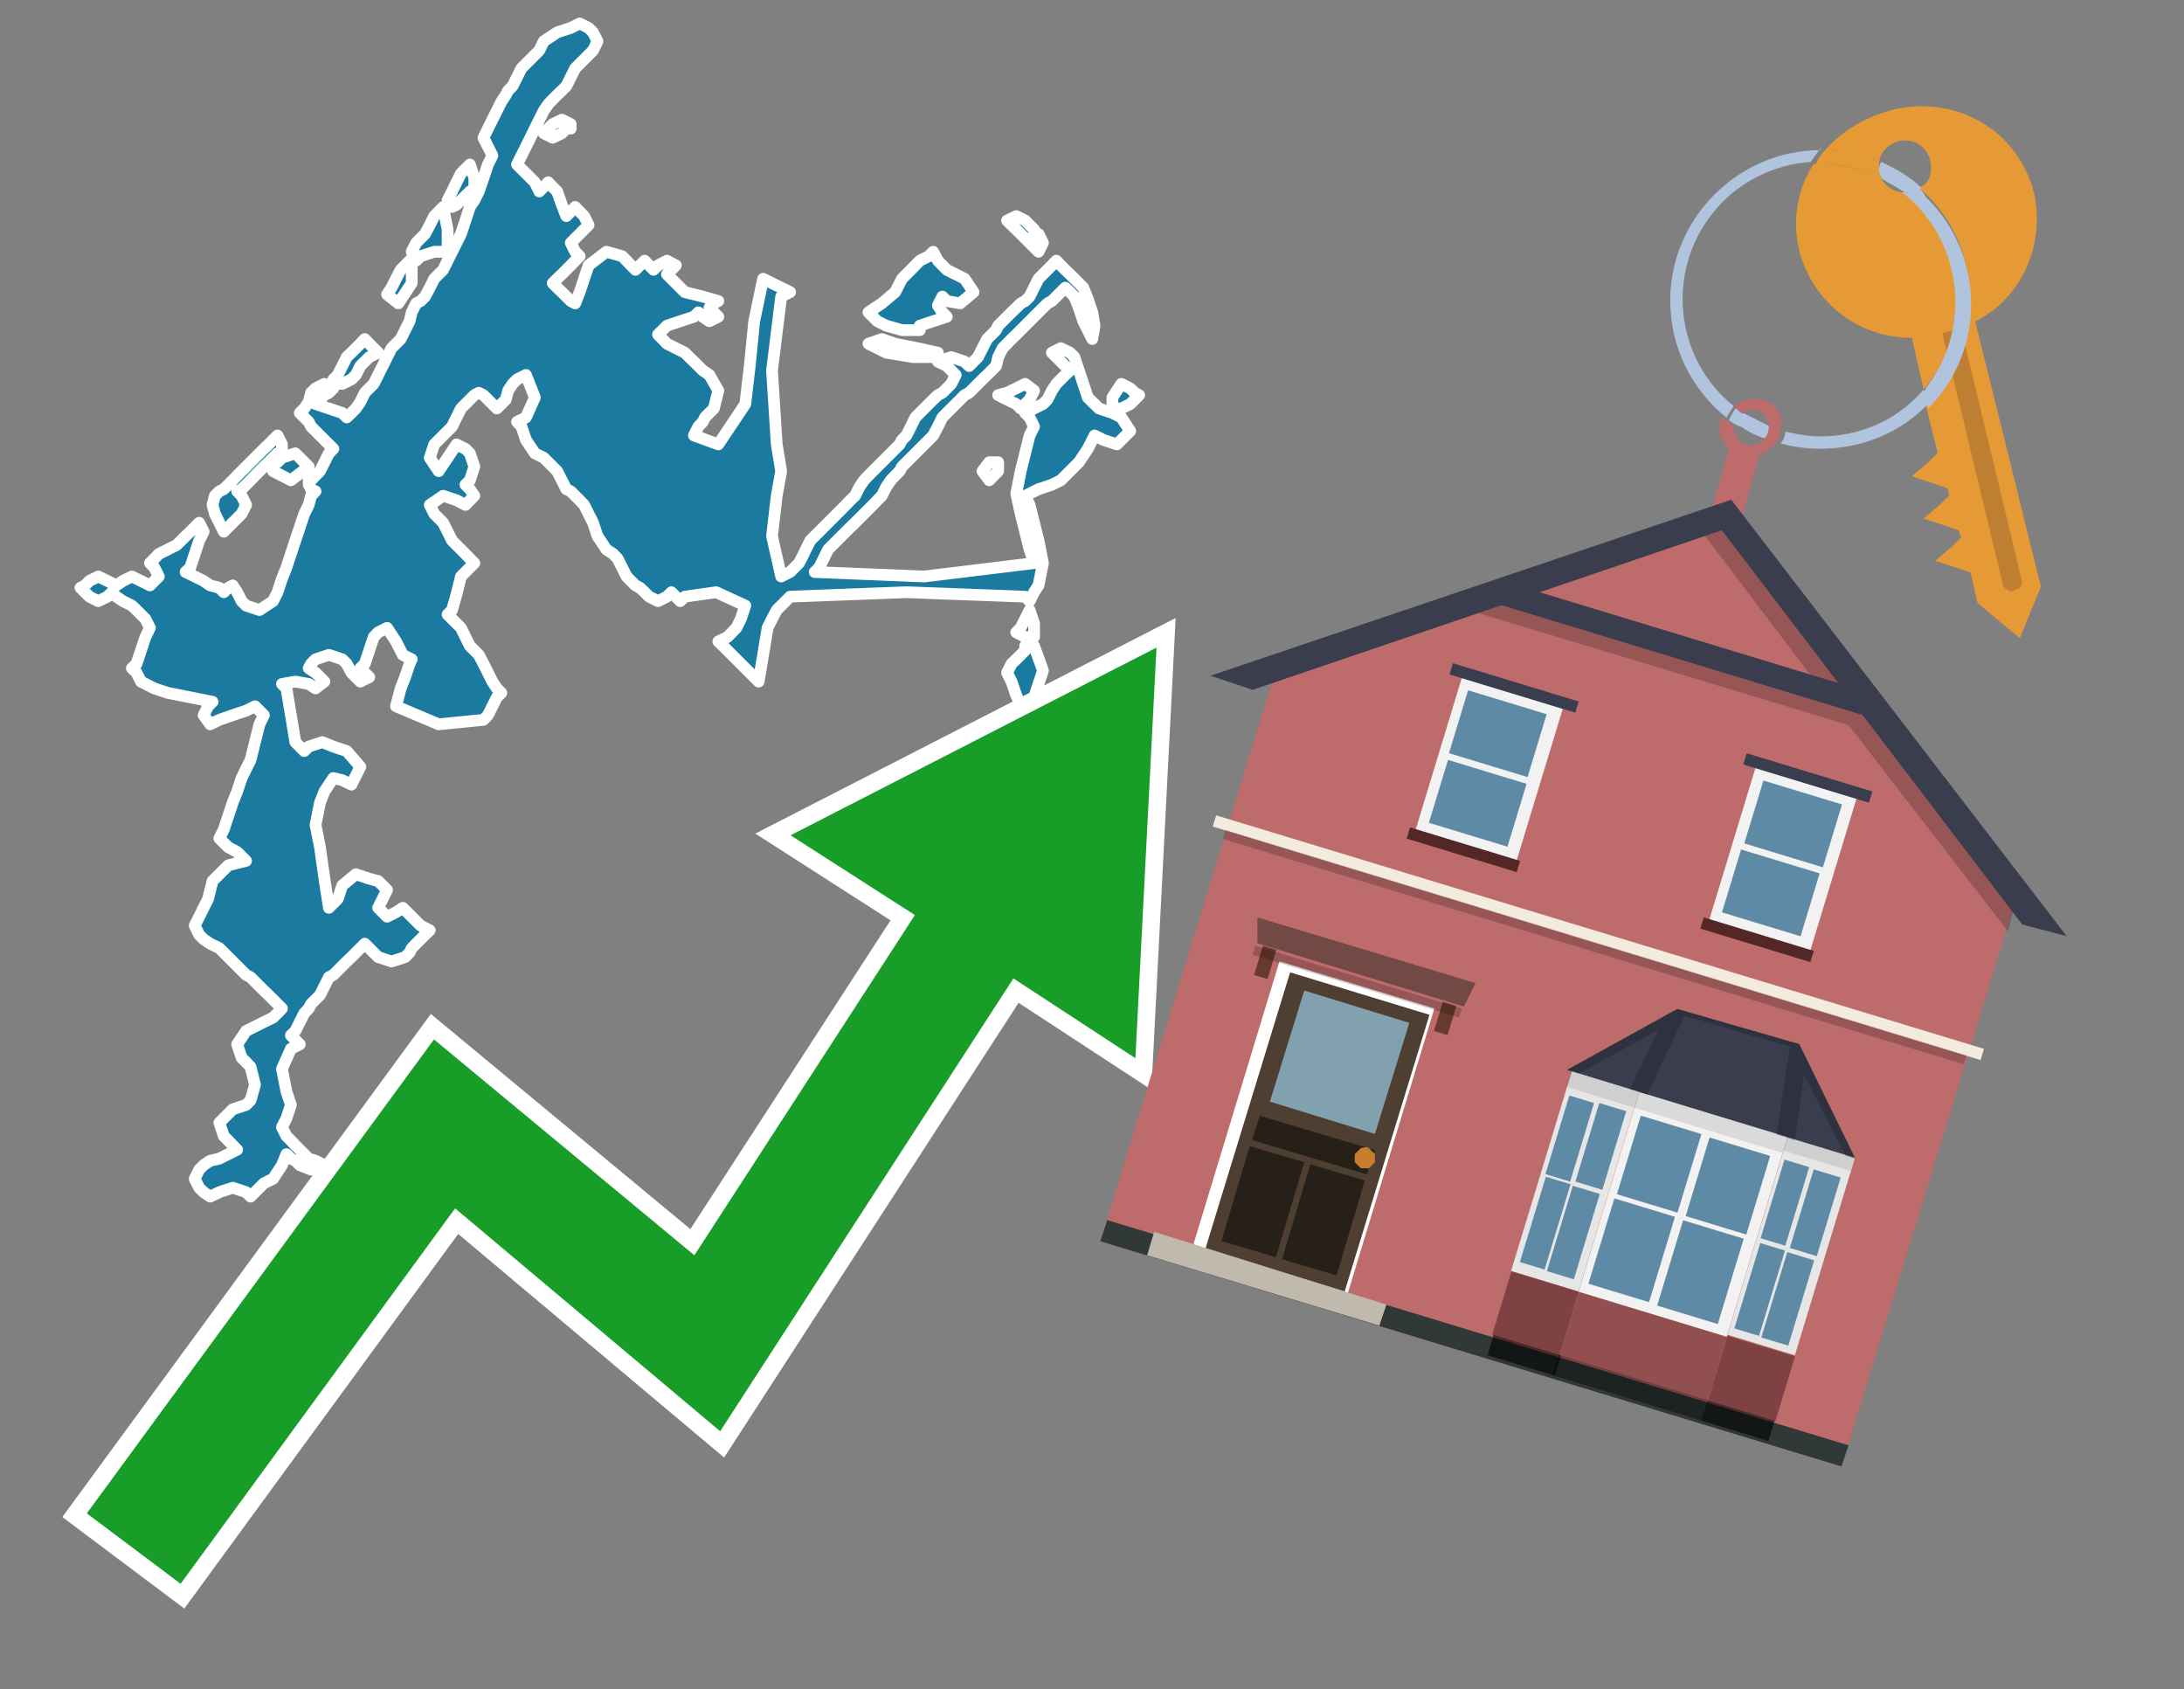
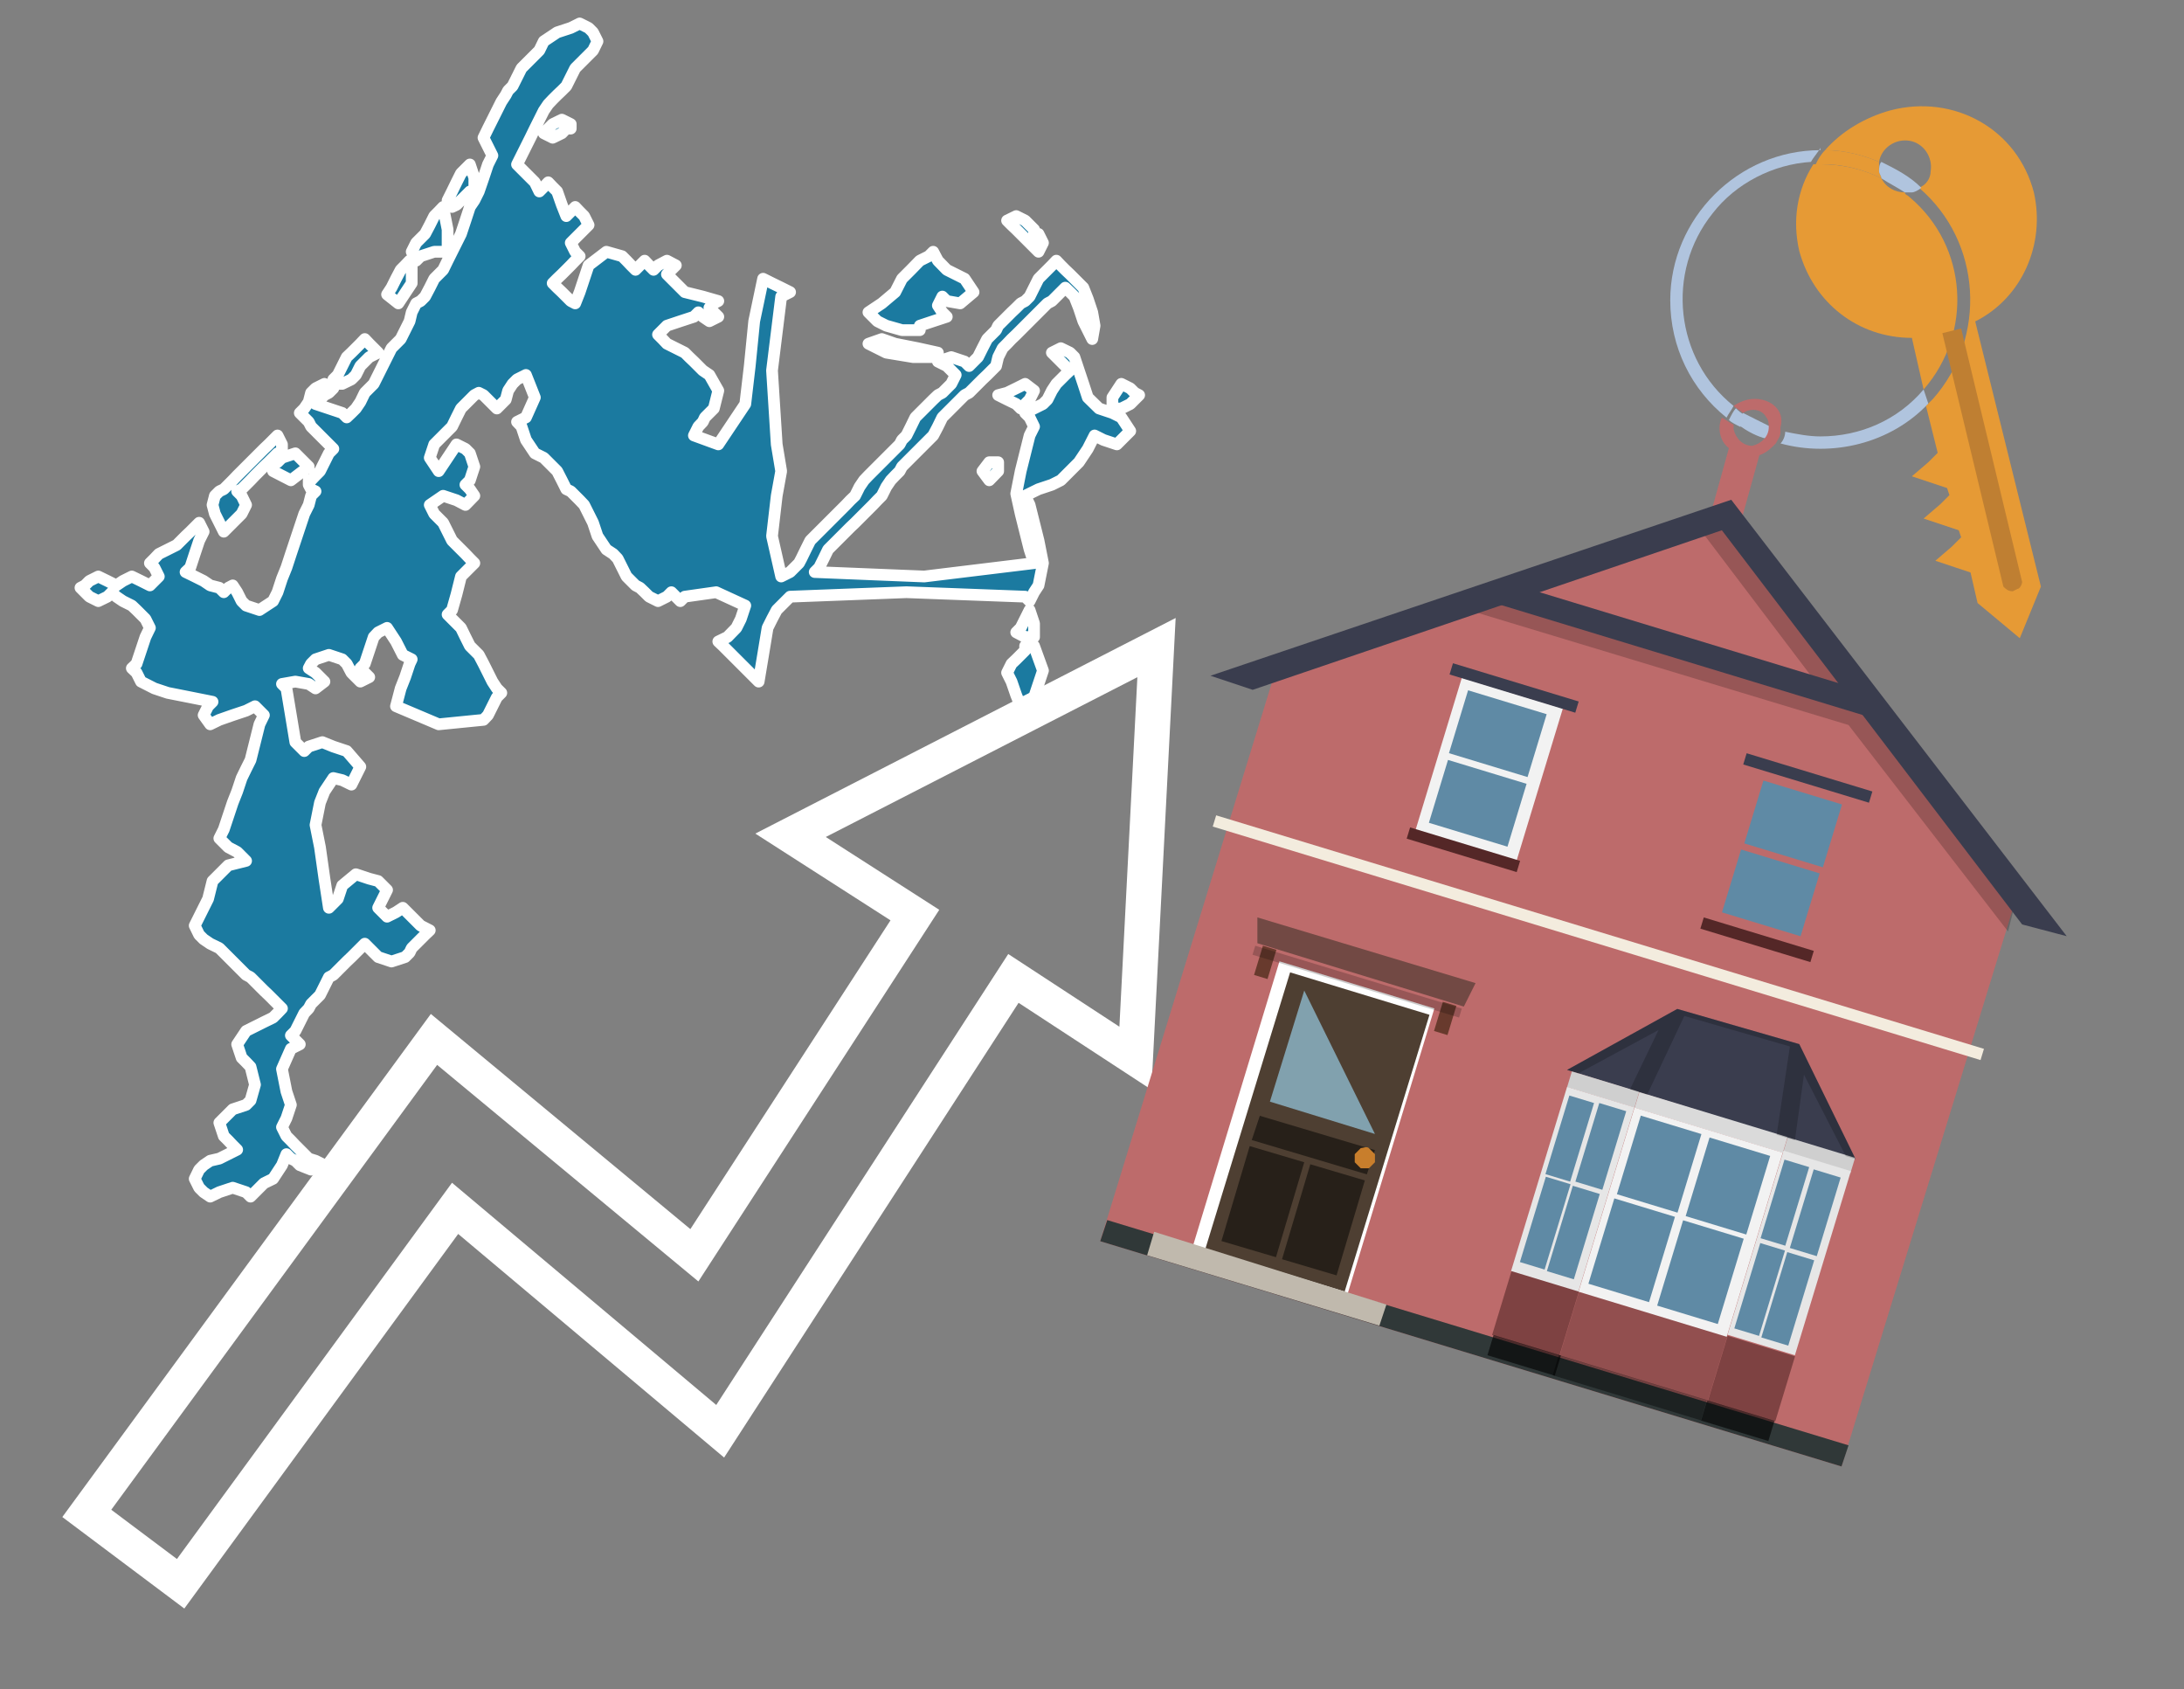
<svg xmlns="http://www.w3.org/2000/svg" xmlns:xlink="http://www.w3.org/1999/xlink" version="1.1" id="Text" x="0px" y="0px" width="93.1px" height="72px" viewBox="0 0 93.1 72" style="enable-background:new 0 0 93.1 72;" xml:space="preserve">
  <rect x="0" y="0" width="93.1" height="72" fill="#808080" stroke="none" />
  <style type="text/css">
	.st0{fill:#1B7AA0;stroke:#FFFFFF;stroke-width:0.5;stroke-linejoin:round;}
	.st1{fill:none;stroke:#FFFFFF;stroke-width:1.5;stroke-miterlimit:10;}
	.st2{fill:#179D28;}
	.st3{fill:#E69A35;}
	.st4{fill:#B0C4DE;}
	.st5{fill:#BD6B6B;}
	.st6{fill:#BF7F32;}
	.st7{fill-rule:evenodd;clip-rule:evenodd;fill:#BD6B6B;}
	.st8{fill-rule:evenodd;clip-rule:evenodd;fill:#303838;}
	.st9{fill-rule:evenodd;clip-rule:evenodd;fill:#F3ECDE;}
	.st10{opacity:0.2;fill-rule:evenodd;clip-rule:evenodd;}
	.st11{fill-rule:evenodd;clip-rule:evenodd;fill:#3A3D4E;}
	.st12{fill:#724944;}
	.st13{fill-rule:evenodd;clip-rule:evenodd;fill:#FFFFFF;}
	.st14{fill:#4E3F32;}
	.st15{fill:#81A1AE;}
	.st16{fill:#272019;}
	.st17{fill:#C87E2C;}
	.st18{fill-rule:evenodd;clip-rule:evenodd;fill:#C0B9AD;}
	.st19{fill:#683A2D;}
	.st20{opacity:0.2;}
	.st21{opacity:0.6;fill-rule:evenodd;clip-rule:evenodd;fill:#542727;}
	.st22{opacity:0.4;fill-rule:evenodd;clip-rule:evenodd;fill:#542727;}
	.st23{opacity:0.6;fill-rule:evenodd;clip-rule:evenodd;}
	.st24{opacity:0.4;fill-rule:evenodd;clip-rule:evenodd;}
	.st25{fill-rule:evenodd;clip-rule:evenodd;fill:#CFCFCF;}
	.st26{fill-rule:evenodd;clip-rule:evenodd;fill:#DADADA;}
	.st27{fill-rule:evenodd;clip-rule:evenodd;fill:#E6E6E6;}
	.st28{fill-rule:evenodd;clip-rule:evenodd;fill:#F2F2F2;}
	.st29{fill-rule:evenodd;clip-rule:evenodd;fill:#5F8AA5;}
	.st30{opacity:0.2;clip-path:url(#SVGID_00000075153797737028568380000000229847302129778351_);}
	.st31{fill-rule:evenodd;clip-rule:evenodd;fill:#542727;}
</style>
  <path class="st0" d="M13.26,20.47L13.45,20.27L13.64,20.08L13.83,19.7L14.02,19.32L14.21,19.13L14.02,18.94L13.83,18.75L13.64,18.56L13.45,18.37L13.26,18.18L13.16,17.98L12.97,17.79L12.78,17.6L12.97,17.41L13.16,17.13L13.26,16.74L13.45,16.55L13.83,16.36L14.21,16.55L14.02,16.74L13.83,16.84L13.64,17.03L13.45,17.22L14.02,17.41L14.59,17.6L14.78,17.79L14.98,17.6L15.17,17.41L15.36,17.13L15.55,16.74L15.74,16.55L15.93,16.36L16.12,15.98L16.31,15.6L16.5,15.22L16.69,14.84L16.88,14.65L17.08,14.45L17.27,14.07L17.46,13.69L17.55,13.31L17.74,12.93L17.93,12.83L18.12,12.64L18.32,12.26L18.51,11.88L18.7,11.69L18.89,11.5L19.08,11.11L19.27,10.73L19.46,10.35L19.65,9.97L19.84,9.4L20.03,8.82L20.22,8.54L20.41,8.16L20.61,7.58L20.8,7.01L20.99,6.63L20.8,6.25L20.61,5.87L20.8,5.48L20.99,5.1L21.18,4.72L21.37,4.34L21.56,4.05L21.66,3.86L21.85,3.67L22.04,3.29L22.23,2.91L22.42,2.72L22.61,2.53L22.8,2.34L22.99,2.15L23.18,1.76L23.75,1.38L24.33,1.19L24.71,1.0L25.09,1.19L25.28,1.38L25.47,1.76L25.28,2.15L25.09,2.34L24.9,2.53L24.71,2.72L24.52,2.91L24.33,3.29L24.14,3.67L23.95,3.86L23.75,4.05L23.56,4.24L23.37,4.44L23.18,4.72L22.99,5.1L22.8,5.48L22.61,5.87L22.42,6.25L22.23,6.63L22.04,7.01L22.42,7.39L22.8,7.77L22.99,8.16L23.18,7.97L23.37,7.77L23.56,7.97L23.75,8.16L23.95,8.73L24.14,9.21L24.33,9.02L24.52,8.82L24.71,9.02L24.9,9.21L25.09,9.59L24.71,9.97L24.33,10.35L24.52,10.73L24.71,10.92L24.52,11.11L24.33,11.31L24.14,11.5L23.95,11.69L23.75,11.88L23.56,12.07L23.75,12.26L23.95,12.45L24.14,12.64L24.33,12.83L24.52,12.93L24.71,12.45L24.9,11.88L25.09,11.31L25.85,10.73L26.52,10.92L26.71,11.11L26.9,11.31L27.09,11.5L27.28,11.31L27.48,11.11L27.67,11.31L27.86,11.5L28.05,11.31L28.43,11.11L28.81,11.31L28.62,11.5L28.43,11.69L28.62,11.88L28.81,12.07L29.0,12.26L29.19,12.45L29.96,12.64L30.62,12.83L30.43,12.93L30.24,13.12L30.43,13.31L30.62,13.5L30.24,13.69L29.96,13.5L29.77,13.31L29.58,13.5L29.0,13.69L28.43,13.88L28.24,14.07L28.05,14.26L28.24,14.45L28.43,14.65L28.81,14.84L29.19,15.03L29.38,15.22L29.58,15.41L29.77,15.6L29.96,15.79L30.24,15.98L30.62,16.65L30.43,17.41L30.24,17.6L30.05,17.79L29.96,17.98L29.77,18.18L29.58,18.56L30.62,18.94L31.77,17.22L31.96,15.6L32.15,13.69L32.53,11.88L32.91,12.07L33.3,12.26L33.68,12.45L33.3,12.64L32.91,15.79L33.11,18.94L33.3,20.08L33.11,21.13L32.91,22.85L33.3,24.57L33.68,24.38L33.87,24.19L34.06,24.0L34.16,23.81L34.35,23.42L34.54,23.04L34.73,22.85L34.92,22.66L35.11,22.47L35.3,22.28L35.49,22.09L35.68,21.9L35.87,21.71L36.06,21.52L36.25,21.32L36.45,21.13L36.64,20.75L36.83,20.47L37.02,20.27L37.21,20.08L37.4,19.89L37.59,19.7L37.78,19.51L37.97,19.32L38.16,19.13L38.35,18.94L38.45,18.75L38.64,18.56L38.83,18.18L39.02,17.79L39.21,17.6L39.4,17.41L39.59,17.22L39.78,17.03L39.98,16.84L40.17,16.74L40.36,16.55L40.55,16.36L40.74,15.98L40.36,15.6L39.98,15.41L40.55,15.22L41.12,15.41L41.31,15.6L41.5,15.41L41.69,15.22L41.88,14.84L42.08,14.45L42.27,14.26L42.46,14.07L42.55,13.88L42.74,13.69L42.93,13.5L43.12,13.31L43.32,13.12L43.51,12.93L43.7,12.83L43.89,12.64L44.08,12.26L44.27,11.88L44.46,11.69L44.65,11.5L44.84,11.31L45.03,11.11L45.22,11.31L45.41,11.5L45.61,11.69L45.8,11.88L45.99,12.07L46.18,12.26L46.37,12.74L46.56,13.31L46.66,13.88L46.56,14.45L46.37,14.07L46.18,13.69L45.99,13.12L45.8,12.64L45.61,12.45L45.41,12.26L45.22,12.45L45.03,12.64L44.84,12.83L44.65,12.93L44.46,13.12L44.27,13.31L44.08,13.5L43.89,13.69L43.7,13.88L43.51,14.07L43.32,14.26L43.12,14.45L42.93,14.65L42.74,14.84L42.55,15.22L42.46,15.6L42.27,15.79L42.08,15.98L41.88,16.17L41.69,16.36L41.5,16.55L41.31,16.74L41.12,16.84L40.93,17.03L40.74,17.22L40.55,17.41L40.36,17.6L40.17,17.79L39.98,18.18L39.78,18.56L39.59,18.75L39.4,18.94L39.21,19.13L39.02,19.32L38.83,19.51L38.64,19.7L38.45,19.89L38.35,20.08L38.16,20.27L37.97,20.47L37.78,20.75L37.59,21.13L37.4,21.32L37.21,21.52L37.02,21.71L36.83,21.9L36.64,22.09L36.45,22.28L36.25,22.47L36.06,22.66L35.87,22.85L35.68,23.04L35.49,23.23L35.3,23.42L35.11,23.81L34.92,24.19L34.73,24.38L39.4,24.57L44.08,24.0L43.89,23.42L43.7,22.66L43.51,21.9L43.32,21.04L43.51,20.08L43.7,19.32L43.89,18.56L44.08,18.18L43.89,17.79L43.7,17.6L44.08,17.41L44.46,17.22L44.65,17.03L44.84,16.65L45.03,16.36L45.22,16.17L45.41,15.98L45.61,15.79L45.41,15.6L45.22,15.41L45.03,15.22L44.84,15.03L45.22,14.84L45.61,15.03L45.8,15.22L45.99,15.79L46.18,16.36L46.37,16.94L46.85,17.41L47.42,17.6L47.8,17.79L48.18,18.37L47.61,18.94L47.04,18.75L46.66,18.56L46.37,19.13L45.99,19.7L45.61,20.08L45.22,20.47L44.84,20.66L44.27,20.85L43.7,21.13L43.89,21.52L44.08,22.28L44.27,23.04L44.46,24.0L44.27,24.95L44.08,25.24L43.89,25.62L43.7,25.43L38.64,25.24L33.68,25.43L33.49,25.62L33.3,25.81L33.11,26.0L32.91,26.38L32.72,26.76L32.53,27.91L32.34,29.05L32.15,28.86L31.96,28.67L31.77,28.48L31.58,28.29L31.39,28.1L31.2,27.91L31.01,27.72L30.82,27.53L30.62,27.34L31.01,27.15L31.39,26.76L31.58,26.38L31.77,25.81L30.53,25.24L29.19,25.43L29.0,25.62L28.81,25.43L28.62,25.24L28.43,25.43L28.05,25.62L27.67,25.43L27.48,25.24L27.28,25.05L27.09,24.95L26.9,24.76L26.71,24.57L26.52,24.19L26.33,23.81L26.14,23.61L25.85,23.42L25.47,22.85L25.28,22.28L25.09,21.9L24.9,21.52L24.71,21.32L24.52,21.13L24.33,20.94L24.14,20.85L23.95,20.47L23.75,20.08L23.56,19.89L23.37,19.7L23.18,19.51L22.8,19.32L22.42,18.75L22.23,18.18L22.04,17.98L22.42,17.79L22.8,16.94L22.42,15.98L22.04,16.17L21.85,16.36L21.66,16.65L21.56,17.03L21.37,17.22L21.18,17.41L20.99,17.22L20.8,17.03L20.61,16.84L20.41,16.74L20.22,16.84L20.03,17.03L19.84,17.22L19.65,17.41L19.46,17.79L19.27,18.18L19.08,18.37L18.89,18.56L18.7,18.75L18.51,18.94L18.32,19.51L18.7,20.08L19.08,19.51L19.46,18.94L19.84,19.13L20.03,19.32L20.22,19.89L20.03,20.47L19.84,20.66L20.03,20.85L20.22,21.13L19.84,21.52L19.46,21.32L18.89,21.13L18.32,21.52L18.51,21.9L18.7,22.09L18.89,22.28L19.08,22.66L19.27,23.04L19.46,23.23L19.65,23.42L19.84,23.61L20.03,23.81L20.22,24.0L20.03,24.19L19.84,24.38L19.65,24.57L19.46,25.33L19.27,26.0L19.08,26.19L19.27,26.38L19.46,26.57L19.65,26.76L19.84,27.15L20.03,27.53L20.22,27.72L20.41,27.91L20.61,28.29L20.8,28.67L20.99,29.05L21.18,29.34L21.37,29.53L21.18,29.72L20.99,30.1L20.8,30.48L20.61,30.68L18.7,30.87L16.88,30.1L17.08,29.34L17.27,28.86L17.46,28.29L17.55,28.1L17.17,27.91L16.88,27.34L16.5,26.76L16.12,26.95L15.93,27.15L15.74,27.72L15.55,28.29L15.36,28.48L15.55,28.67L15.74,28.86L15.36,29.05L14.98,28.67L14.78,28.29L14.59,28.1L14.02,27.91L13.45,28.1L13.26,28.29L13.16,28.48L13.45,28.67L13.83,29.05L13.45,29.34L13.16,29.15L12.59,29.05L12.02,29.15L12.21,29.34L12.4,30.48L12.59,31.63L12.78,31.82L12.97,32.01L13.16,31.82L13.74,31.63L14.21,31.82L14.78,32.01L15.36,32.68L14.98,33.44L14.59,33.25L14.21,33.16L13.83,33.73L13.64,34.21L13.45,35.16L13.64,36.11L13.83,37.45L14.02,38.69L14.21,38.5L14.4,38.31L14.59,37.74L15.17,37.26L15.74,37.45L16.12,37.55L16.5,37.93L16.31,38.31L16.12,38.69L16.5,39.07L16.88,38.88L17.17,38.69L17.55,39.07L17.93,39.45L18.32,39.65L18.12,39.84L17.93,40.03L17.74,40.22L17.55,40.41L17.46,40.6L17.27,40.79L16.69,40.98L16.12,40.79L15.93,40.6L15.74,40.41L15.55,40.22L15.36,40.41L15.17,40.6L14.98,40.79L14.78,40.98L14.59,41.17L14.4,41.36L14.21,41.55L14.02,41.65L13.83,42.03L13.64,42.41L13.45,42.6L13.26,42.79L13.16,42.98L12.97,43.18L12.78,43.56L12.59,43.94L12.4,44.13L12.59,44.32L12.78,44.51L12.4,44.7L12.02,45.56L12.21,46.52L12.4,47.09L12.21,47.66L12.02,48.04L12.21,48.42L12.4,48.61L12.59,48.81L12.78,49.0L12.97,49.19L13.16,49.38L13.45,49.47L13.83,49.66L13.26,49.85L12.78,49.66L12.59,49.47L12.4,49.38L12.21,49.19L12.02,49.66L11.64,50.24L11.25,50.43L11.06,50.62L10.87,50.81L10.68,51.0L10.49,50.81L9.92,50.62L9.35,50.81L8.96,51.0L8.68,50.81L8.49,50.62L8.3,50.24L8.49,49.85L8.68,49.66L8.96,49.47L9.35,49.38L9.73,49.19L10.11,49.0L9.92,48.81L9.73,48.61L9.54,48.42L9.35,47.85L9.92,47.28L10.49,47.09L10.68,46.9L10.87,46.23L10.68,45.47L10.49,45.27L10.3,45.08L10.11,44.51L10.49,43.94L10.87,43.75L11.25,43.56L11.64,43.37L11.83,43.18L12.02,42.98L11.83,42.79L11.64,42.6L11.45,42.41L11.25,42.22L11.06,42.03L10.87,41.84L10.68,41.65L10.49,41.55L10.3,41.36L10.11,41.17L9.92,40.98L9.73,40.79L9.54,40.6L9.35,40.41L8.96,40.22L8.68,40.03L8.49,39.84L8.3,39.45L8.49,39.07L8.68,38.69L8.87,38.31L9.06,37.55L9.73,36.88L10.49,36.69L10.3,36.5L10.11,36.31L9.73,36.11L9.35,35.73L9.54,35.35L9.73,34.78L9.92,34.21L10.11,33.73L10.3,33.16L10.49,32.77L10.68,32.39L10.87,31.63L11.06,30.87L11.25,30.48L10.87,30.1L10.49,30.29L9.92,30.48L9.35,30.68L8.96,30.87L8.68,30.48L8.87,30.1L9.06,29.91L8.11,29.72L7.15,29.53L6.58,29.34L6.01,29.05L5.82,28.67L5.62,28.48L5.82,28.29L6.01,27.72L6.2,27.15L6.39,26.76L6.2,26.38L6.01,26.19L5.82,26.0L5.62,25.81L5.24,25.62L4.96,25.43L4.77,25.24L4.58,25.43L4.19,25.62L3.81,25.43L3.62,25.24L3.43,25.05L3.62,24.95L3.81,24.76L4.19,24.57L4.58,24.76L4.96,24.95L5.24,24.76L5.62,24.57L6.01,24.76L6.39,24.95L6.77,24.57L6.58,24.19L6.39,24.0L6.58,23.81L6.77,23.61L7.15,23.42L7.53,23.23L7.72,23.04L7.91,22.85L8.11,22.66L8.3,22.47L8.49,22.28L8.68,22.66L8.49,23.04L8.3,23.61L8.11,24.19L7.91,24.38L8.3,24.57L8.68,24.76L8.96,24.95L9.35,25.05L9.54,25.24L9.73,25.05L9.92,24.95L10.11,25.24L10.3,25.62L10.49,25.81L11.06,26.0L11.64,25.62L11.83,25.24L12.02,24.66L12.21,24.19L12.4,23.61L12.59,23.04L12.78,22.47L12.97,21.9L13.16,21.52L13.26,21.13L13.45,20.94L13.26,20.85L13.16,20.66L13.16,20.47ZM20.03,8.16L19.84,8.35L19.65,8.54L19.46,8.73L19.27,8.82L19.08,8.54L19.27,8.16L19.46,7.77L19.65,7.39L19.84,7.2L20.03,7.01L20.22,7.58L20.22,8.16ZM38.93,15.22L37.78,15.03L37.4,14.84L37.02,14.65L37.59,14.45L38.16,14.65L39.12,14.84L39.98,15.03L39.98,15.22ZM42.55,20.08L42.17,20.47L41.88,20.08L42.17,19.7L42.55,19.7ZM43.51,17.41L43.32,17.22L42.93,17.03L42.55,16.84L42.93,16.74L43.32,16.55L43.7,16.36L44.08,16.65L43.89,17.03L43.7,17.22L43.7,17.41ZM38.45,14.07L37.78,13.88L37.4,13.69L37.02,13.31L37.59,12.93L38.16,12.45L38.45,11.88L38.83,11.5L39.21,11.11L39.59,10.92L39.78,10.73L39.98,11.11L40.36,11.5L40.74,11.69L41.12,11.88L41.5,12.45L40.93,12.93L40.36,12.83L40.17,12.64L39.98,13.02L40.17,13.31L40.36,13.5L39.78,13.69L39.21,13.88L39.21,14.07ZM11.83,19.32L11.64,19.51L11.45,19.7L11.25,19.89L11.06,20.08L10.87,20.27L10.68,20.47L10.49,20.66L10.3,20.85L10.11,20.94L10.3,21.13L10.49,21.52L10.3,21.9L10.11,22.09L9.92,22.28L9.73,22.47L9.54,22.66L9.35,22.28L9.16,21.9L9.06,21.52L9.16,21.13L9.35,20.94L9.54,20.85L9.73,20.66L9.92,20.47L10.11,20.27L10.3,20.08L10.49,19.89L10.68,19.7L10.87,19.51L11.06,19.32L11.25,19.13L11.45,18.94L11.64,18.75L11.83,18.56L12.02,18.94L12.02,19.32ZM11.83,19.7L12.02,19.51L12.59,19.32L13.16,19.89L12.4,20.47L11.64,20.08L11.64,19.7ZM14.21,16.17L14.4,15.98L14.59,15.6L14.78,15.22L14.98,15.03L15.17,14.84L15.36,14.65L15.55,14.45L15.74,14.65L15.93,14.84L16.12,15.03L15.74,15.22L15.36,15.6L15.17,15.98L14.98,16.17L14.59,16.36L14.21,16.36ZM17.55,12.07L16.98,12.93L16.5,12.55L16.69,12.26L16.88,11.88L17.08,11.5L17.27,11.31L17.46,11.11L17.55,11.11ZM18.51,10.73L17.93,10.92L17.74,11.11L17.55,10.73L17.74,10.35L17.93,10.16L18.12,9.97L18.32,9.59L18.51,9.21L18.7,9.02L18.89,8.82L19.08,9.78L19.08,10.73ZM44.08,27.53L44.46,28.58L44.08,29.72L43.7,29.91L43.51,30.1L43.32,29.63L43.12,29.05L42.93,28.67L43.12,28.29L43.32,28.1L43.51,27.91L43.7,27.72L43.7,27.53ZM43.7,27.15L43.32,26.95L43.51,26.76L43.7,26.38L43.89,26.0L44.08,26.57L44.08,27.15ZM47.42,16.94L47.8,16.36L48.18,16.55L48.37,16.74L48.56,16.84L48.37,17.03L48.18,17.22L47.8,17.41L47.42,17.41ZM44.27,9.97L44.46,10.35L44.27,10.73L44.08,10.54L43.89,10.35L43.7,10.16L43.51,9.97L43.32,9.78L43.12,9.59L42.93,9.4L43.32,9.21L43.7,9.4L43.89,9.59L44.08,9.78L44.08,9.97ZM24.14,5.48L23.95,5.68L23.56,5.87L23.18,5.68L23.37,5.48L23.56,5.29L23.95,5.1L24.33,5.29L24.33,5.48Z" />
  <polygon class="st1" points="49.3,27.6 33.7,35.6 39,39 29.6,53.5 18.5,44.3 3.7,64.5 7.7,67.5 19.4,51.5 30.7,61 43.2,41.7   48.4,45.1 " />
-   <polygon class="st2" points="49.3,27.6 33.7,35.6 39,39 29.6,53.5 18.5,44.3 3.7,64.5 7.7,67.5 19.4,51.5 30.7,61 43.2,41.7   48.4,45.1 " />
  <path class="st3" d="M80.2,7.6c0-0.1-0.1-0.2-0.1-0.3c0-0.1,0-0.3,0-0.4c-0.7-0.3-1.5-0.5-2.3-0.5c-0.2,0.2-0.3,0.4-0.4,0.6  c0.1,0,0.2,0,0.3,0C78.5,7,79.4,7.2,80.2,7.6z" />
  <path class="st4" d="M77.6,6.4c-3.5,0-6.4,2.9-6.4,6.4c0,2,0.9,3.8,2.4,5c0.1-0.2,0.2-0.3,0.3-0.5c-2.5-2-2.9-5.7-0.9-8.2  c1-1.3,2.6-2.1,4.2-2.2c0.1-0.2,0.3-0.4,0.4-0.6V6.4z" />
  <path class="st3" d="M84.2,13.7c2-1,3-3.3,2.5-5.5C86,5.5,83.3,4,80.6,4.7c-1.1,0.3-2.1,0.9-2.8,1.7c0.8,0,1.6,0.2,2.3,0.5  c0.1-0.6,0.7-1,1.3-0.9c0.6,0.1,1,0.7,0.9,1.3c0,0.3-0.2,0.6-0.5,0.7c2.7,2.3,2.9,6.4,0.6,9c-0.1,0.1-0.2,0.2-0.3,0.3l0.5,2  l-0.4,0.4l-0.7,0.6l0.9,0.3l0.6,0.2l0.1,0.3l-0.4,0.4L82,22.1l0.9,0.3l0.6,0.2l0.1,0.3l-0.4,0.4l-0.7,0.6l0.9,0.3l0.6,0.2l0.3,1.3  l1.8,1.5L87,25L84.2,13.7z" />
  <path class="st3" d="M81.2,8.2c-0.4,0-0.8-0.2-1-0.6C79.4,7.2,78.5,7,77.6,7c-0.1,0-0.2,0-0.3,0c-0.7,1.1-0.9,2.4-0.6,3.7  c0.6,2.2,2.5,3.7,4.8,3.7l0.5,2.2c2.1-2.4,1.9-6.1-0.6-8.2C81.3,8.3,81.2,8.3,81.2,8.2z" />
  <path class="st4" d="M74.1,18.1c0.4,0.3,0.8,0.5,1.2,0.6c0.1-0.1,0.2-0.3,0.2-0.5l0,0c-0.4-0.2-0.8-0.4-1.2-0.6  C74.2,17.8,74.1,17.9,74.1,18.1z" />
  <path class="st4" d="M74.4,17.7c-0.2-0.1-0.3-0.2-0.4-0.3c-0.1,0.1-0.2,0.3-0.3,0.5c0.1,0.1,0.3,0.2,0.5,0.3  C74.1,17.9,74.2,17.8,74.4,17.7z" />
  <path class="st5" d="M74.8,17c-0.3,0-0.6,0.1-0.9,0.3c0.1,0.1,0.3,0.2,0.4,0.3c0.3-0.2,0.8-0.2,1,0.2c0.1,0.1,0.1,0.3,0.1,0.4l0,0  c0,0.4-0.3,0.7-0.7,0.8c-0.4,0-0.7-0.3-0.8-0.7c0,0,0,0,0-0.1v-0.1c-0.2-0.1-0.3-0.2-0.5-0.3c-0.2,0.4-0.1,1,0.3,1.3l-1,3.6L74,23  l1-3.6c0.3-0.1,0.5-0.3,0.7-0.5c0.1-0.2,0.2-0.3,0.2-0.5c0-0.1,0-0.1,0-0.2C76.1,17.5,75.5,17,74.8,17z" />
  <path class="st6" d="M86,25.1l-0.2,0.1c-0.2,0-0.3-0.1-0.4-0.2l0,0l-2.6-10.8l0.8-0.2l2.6,10.8C86.2,24.9,86.1,25.1,86,25.1L86,25.1  z" />
  <path class="st4" d="M80.1,7.3c0,0.1,0.1,0.2,0.1,0.3c0.3,0.2,0.7,0.4,1,0.6c0.1,0,0.2,0,0.3,0c0.1,0,0.3-0.1,0.4-0.2  c-0.5-0.5-1.1-0.8-1.7-1.1C80.1,7,80.1,7.2,80.1,7.3z" />
  <path class="st4" d="M77.6,18.6c-0.5,0-1-0.1-1.5-0.2c0,0.2-0.1,0.4-0.2,0.5c2.2,0.6,4.7,0,6.3-1.7L82,16.6  C80.9,17.9,79.3,18.6,77.6,18.6z" />
-   <path class="st4" d="M81.8,8c-0.1,0.1-0.2,0.1-0.4,0.2c-0.1,0-0.2,0-0.3,0c2.5,2,3,5.6,1.1,8.2c-0.1,0.1-0.1,0.2-0.2,0.3l0.2,0.7  c2.5-2.5,2.4-6.6-0.1-9C82,8.2,81.9,8.1,81.8,8L81.8,8z" />
  <g>
    <polygon class="st7" points="86,38.1 73.6,22.1 54.4,28.5 46.9,52.9 78.5,62.5  " />
    <polygon class="st8" points="78.5,62.5 78.8,61.6 47.2,52 46.9,52.9 78.5,62.5  " />
    <rect x="51" y="39.7" transform="matrix(-0.957 -0.291 0.291 -0.957 121.681 98.014)" class="st9" width="34.2" height="0.5" />
-     <rect x="51.5" y="40.2" transform="matrix(-0.957 -0.291 0.291 -0.957 121.299 98.817)" class="st10" width="33" height="0.4" />
    <path class="st10" d="M86.1,37.7l-4.1-5.4l0,0l0,0l-8.1-10.6l-1.4,0.9l5,6.6c-4.8-1.5-13.6-4.2-13.8-4.2l-2.1,0.7l17.2,5.2l6.8,8.8   L86.1,37.7z" />
    <rect x="63.4" y="27.2" transform="matrix(0.957 0.291 -0.291 0.957 11.183 -19.753)" class="st11" width="16.9" height="1" />
    <polygon class="st11" points="88.1,39.9 73.8,21.3 51.6,28.8 53.4,29.4 73.4,22.6 86.2,39.4  " />
    <g>
      <polygon class="st12" points="53.6,39.1 62.9,41.9 62.4,42.9 53.6,40.2   " />
      <rect x="52.5" y="41.7" transform="matrix(-0.957 -0.291 0.291 -0.957 95.557 110.317)" class="st13" width="6.9" height="12.7" />
      <g transform="matrix( 0.861, 0, 0, 0.861, 2148,666.7) ">
        <g>
          <g id="Symbol_9_0_Layer2_0_MEMBER_8_MEMBER_12_MEMBER_0_FILL_00000000221050500652020650000016968551942043764377_">
            <path class="st14" d="M-2424-724.1l-6.9-2.1l-4.2,13.7l6.9,2.1L-2424-724.1z" />
          </g>
        </g>
      </g>
      <g transform="matrix( 0.861, 0, 0, 0.861, 2148,666.7) ">
        <g>
          <g id="Symbol_9_0_Layer2_0_MEMBER_8_MEMBER_12_MEMBER_1_MEMBER_1_FILL_00000024715425263566513780000008352326449265998742_">
-             <path class="st15" d="M-2430.2-725.3l-1.7,5.5l5.2,1.6l1.7-5.5L-2430.2-725.3z" />
+             <path class="st15" d="M-2430.2-725.3l-1.7,5.5l5.2,1.6L-2430.2-725.3z" />
          </g>
        </g>
      </g>
      <g transform="matrix( 0.861, 0, 0, 0.861, 2148,666.7) ">
        <g>
          <g id="Symbol_9_0_Layer2_0_MEMBER_8_MEMBER_12_MEMBER_2_MEMBER_0_FILL_00000078767653199722890290000000328629160693940155_">
            <path class="st16" d="M-2431.6-712.1l1.4-4.7l-2.7-0.8l-1.4,4.7L-2431.6-712.1z" />
          </g>
        </g>
      </g>
      <g transform="matrix( 0.861, 0, 0, 0.861, 2148,666.7) ">
        <g>
          <g id="Symbol_9_0_Layer2_0_MEMBER_8_MEMBER_12_MEMBER_2_MEMBER_1_FILL_00000065041012839955175980000008634302413428399805_">
            <path class="st16" d="M-2428.6-711.2l1.4-4.7l-2.7-0.8l-1.4,4.7L-2428.6-711.2z" />
          </g>
        </g>
      </g>
      <g transform="matrix( 0.861, 0, 0, 0.861, 2148,666.7) ">
        <g>
          <g id="Symbol_9_0_Layer2_0_MEMBER_8_MEMBER_12_MEMBER_2_MEMBER_1_FILL_00000163044142682498288790000014509690284825881985_">
            <path class="st16" d="M-2427.1-716.2l0.4-1.2l-5.7-1.7l-0.4,1.2L-2427.1-716.2z" />
          </g>
        </g>
      </g>
      <g transform="matrix( 0.861, 0, 0, 0.861, 2148,666.7) ">
        <g>
          <g id="Symbol_9_0_Layer2_0_MEMBER_8_MEMBER_13_FILL_00000045612611013196237270000007907534605287444383_">
            <path class="st17" d="M-2426.7-716.8c0-0.1,0-0.3,0-0.4c-0.1-0.1-0.2-0.2-0.3-0.3s-0.3,0-0.4,0c-0.1,0.1-0.2,0.2-0.3,0.3       c0,0.2,0,0.3,0,0.4c0.1,0.1,0.2,0.2,0.3,0.3c0.2,0,0.3,0,0.4,0C-2426.9-716.6-2426.8-716.7-2426.7-716.8z" />
          </g>
        </g>
      </g>
      <polygon class="st18" points="48.9,53.5 49.2,52.5 59.1,55.6 58.8,56.5 48.9,53.5   " />
      <rect x="61.3" y="42.7" transform="matrix(-0.957 -0.291 0.291 -0.957 107.942 102.817)" class="st19" width="0.6" height="1.3" />
      <rect x="53.6" y="40.4" transform="matrix(-0.957 -0.291 0.291 -0.957 93.571 95.987)" class="st19" width="0.6" height="1.3" />
      <rect x="53.3" y="41.5" transform="matrix(-0.957 -0.291 0.291 -0.957 101.129 98.594)" class="st20" width="9.2" height="0.4" />
    </g>
    <g>
      <polygon class="st11" points="79.1,49.4 66.8,45.6 71.5,43 76.7,44.5   " />
      <rect x="63.9" y="54.5" transform="matrix(0.957 0.291 -0.291 0.957 19.157 -16.63)" class="st21" width="3" height="2.9" />
      <rect x="73.1" y="57.3" transform="matrix(0.957 0.291 -0.291 0.957 20.366 -19.175)" class="st21" width="3" height="2.9" />
      <rect x="66.7" y="55.9" transform="matrix(0.957 0.291 -0.291 0.957 19.762 -17.902)" class="st22" width="6.6" height="2.9" />
      <rect x="63.4" y="57.3" transform="matrix(0.957 0.291 -0.291 0.957 19.669 -16.387)" class="st23" width="3" height="0.9" />
      <rect x="72.5" y="60.1" transform="matrix(0.957 0.291 -0.291 0.957 20.879 -18.931)" class="st23" width="3" height="0.9" />
      <rect x="66.1" y="58.7" transform="matrix(0.957 0.291 -0.291 0.957 20.274 -17.659)" class="st24" width="6.6" height="0.9" />
      <rect x="66.8" y="46.1" transform="matrix(0.957 0.291 -0.291 0.957 16.495 -17.895)" class="st25" width="3" height="0.7" />
      <rect x="76" y="48.9" transform="matrix(0.957 0.291 -0.291 0.957 17.705 -20.44)" class="st25" width="3" height="0.7" />
      <rect x="69.6" y="47.5" transform="matrix(0.957 0.291 -0.291 0.957 17.1 -19.168)" class="st26" width="6.6" height="0.7" />
      <rect x="65.5" y="46.6" transform="matrix(0.957 0.291 -0.291 0.957 17.678 -17.334)" class="st27" width="3" height="8.2" />
      <rect x="74.7" y="49.3" transform="matrix(0.957 0.291 -0.291 0.957 18.887 -19.878)" class="st27" width="3" height="8.2" />
      <rect x="68.3" y="48" transform="matrix(0.957 0.291 -0.291 0.957 18.282 -18.606)" class="st28" width="6.6" height="8.2" />
      <g>
        <rect x="69" y="48.4" transform="matrix(0.291 -0.957 0.957 0.291 2.528 102.846)" class="st29" width="3.5" height="2.7" />
        <rect x="71.9" y="49.3" transform="matrix(0.291 -0.957 0.957 0.291 3.754 106.292)" class="st29" width="3.5" height="2.7" />
        <rect x="67.7" y="52" transform="matrix(0.291 -0.957 0.957 0.291 -1.754 104.369)" class="st29" width="3.8" height="2.7" />
        <rect x="70.6" y="52.9" transform="matrix(0.291 -0.957 0.957 0.291 -0.528 107.815)" class="st29" width="3.8" height="2.7" />
      </g>
      <g>
        <rect x="65.2" y="48" transform="matrix(0.291 -0.957 0.957 0.291 0.971 98.469)" class="st29" width="3.5" height="1.1" />
        <rect x="66.5" y="48.4" transform="matrix(0.291 -0.957 0.957 0.291 1.486 99.916)" class="st29" width="3.5" height="1.2" />
        <rect x="64" y="51.7" transform="matrix(0.291 -0.957 0.957 0.291 -3.31 99.992)" class="st29" width="3.8" height="1.1" />
        <rect x="65.2" y="52" transform="matrix(0.291 -0.957 0.957 0.291 -2.796 101.439)" class="st29" width="3.8" height="1.2" />
      </g>
      <g>
        <rect x="74.4" y="50.8" transform="matrix(0.291 -0.957 0.957 0.291 4.785 109.19)" class="st29" width="3.5" height="1.1" />
        <rect x="75.6" y="51.2" transform="matrix(0.291 -0.957 0.957 0.291 5.299 110.638)" class="st29" width="3.5" height="1.2" />
        <rect x="73.1" y="54.5" transform="matrix(0.291 -0.957 0.957 0.291 0.503 110.713)" class="st29" width="3.8" height="1.1" />
        <rect x="74.3" y="54.8" transform="matrix(0.291 -0.957 0.957 0.291 1.017 112.16)" class="st29" width="3.8" height="1.2" />
      </g>
      <g>
        <defs>
          <polygon id="SVGID_1_" points="79.1,49.4 66.8,45.6 71.5,43 76.7,44.5     " />
        </defs>
        <clipPath id="SVGID_00000104691782124360056840000001658481663947911575_">
          <use xlink:href="#SVGID_1_" style="overflow:visible;" />
        </clipPath>
        <polygon style="opacity:0.2;clip-path:url(#SVGID_00000104691782124360056840000001658481663947911575_);" points="79.5,49.2      77.3,44.9 77.3,44.9 77.4,44.6 77.1,44.5 77.1,44.2 76.9,44.1 76.6,43.5 75.9,43.8 76.1,44.2 72.3,43 72.6,42.8 72.2,42.2      71.6,42.5 71.4,42.4 71.3,42.7 71.1,42.6 71.1,42.8 66.6,45.3 67,45.9 70.7,43.9 69.4,46.6 70.1,46.9 71.8,43.3 76.3,44.6      75.7,48.6 76.5,48.7 76.9,45.8 78.8,49.5    " />
      </g>
    </g>
    <g>
      <g>
        <rect x="61.2" y="29.4" transform="matrix(-0.957 -0.291 0.291 -0.957 114.656 82.648)" class="st28" width="4.5" height="6.8" />
        <g>
          <rect x="62.5" y="29.5" transform="matrix(0.291 -0.957 0.957 0.291 15.348 83.328)" class="st29" width="2.8" height="3.5" />
        </g>
        <g>
          <rect x="61.6" y="32.5" transform="matrix(0.291 -0.957 0.957 0.291 11.883 84.561)" class="st29" width="2.8" height="3.5" />
        </g>
        <rect x="61.7" y="29.1" transform="matrix(-0.957 -0.291 0.291 -0.957 117.73 76.179)" class="st11" width="5.6" height="0.5" />
        <rect x="60" y="36" transform="matrix(-0.957 -0.291 0.291 -0.957 111.598 89.081)" class="st31" width="4.9" height="0.5" />
      </g>
      <g>
-         <rect x="73.7" y="33.2" transform="matrix(-0.957 -0.291 0.291 -0.957 138.031 93.758)" class="st28" width="4.5" height="6.8" />
        <g>
          <rect x="75" y="33.4" transform="matrix(0.291 -0.957 0.957 0.291 20.568 98.002)" class="st29" width="2.8" height="3.5" />
        </g>
        <g>
          <rect x="74.1" y="36.3" transform="matrix(0.291 -0.957 0.957 0.291 17.102 99.235)" class="st29" width="2.8" height="3.5" />
        </g>
        <rect x="74.2" y="32.9" transform="matrix(-0.957 -0.291 0.291 -0.957 141.106 87.289)" class="st11" width="5.6" height="0.5" />
        <rect x="72.5" y="39.8" transform="matrix(-0.957 -0.291 0.291 -0.957 134.974 100.191)" class="st31" width="4.9" height="0.5" />
      </g>
    </g>
  </g>
</svg>